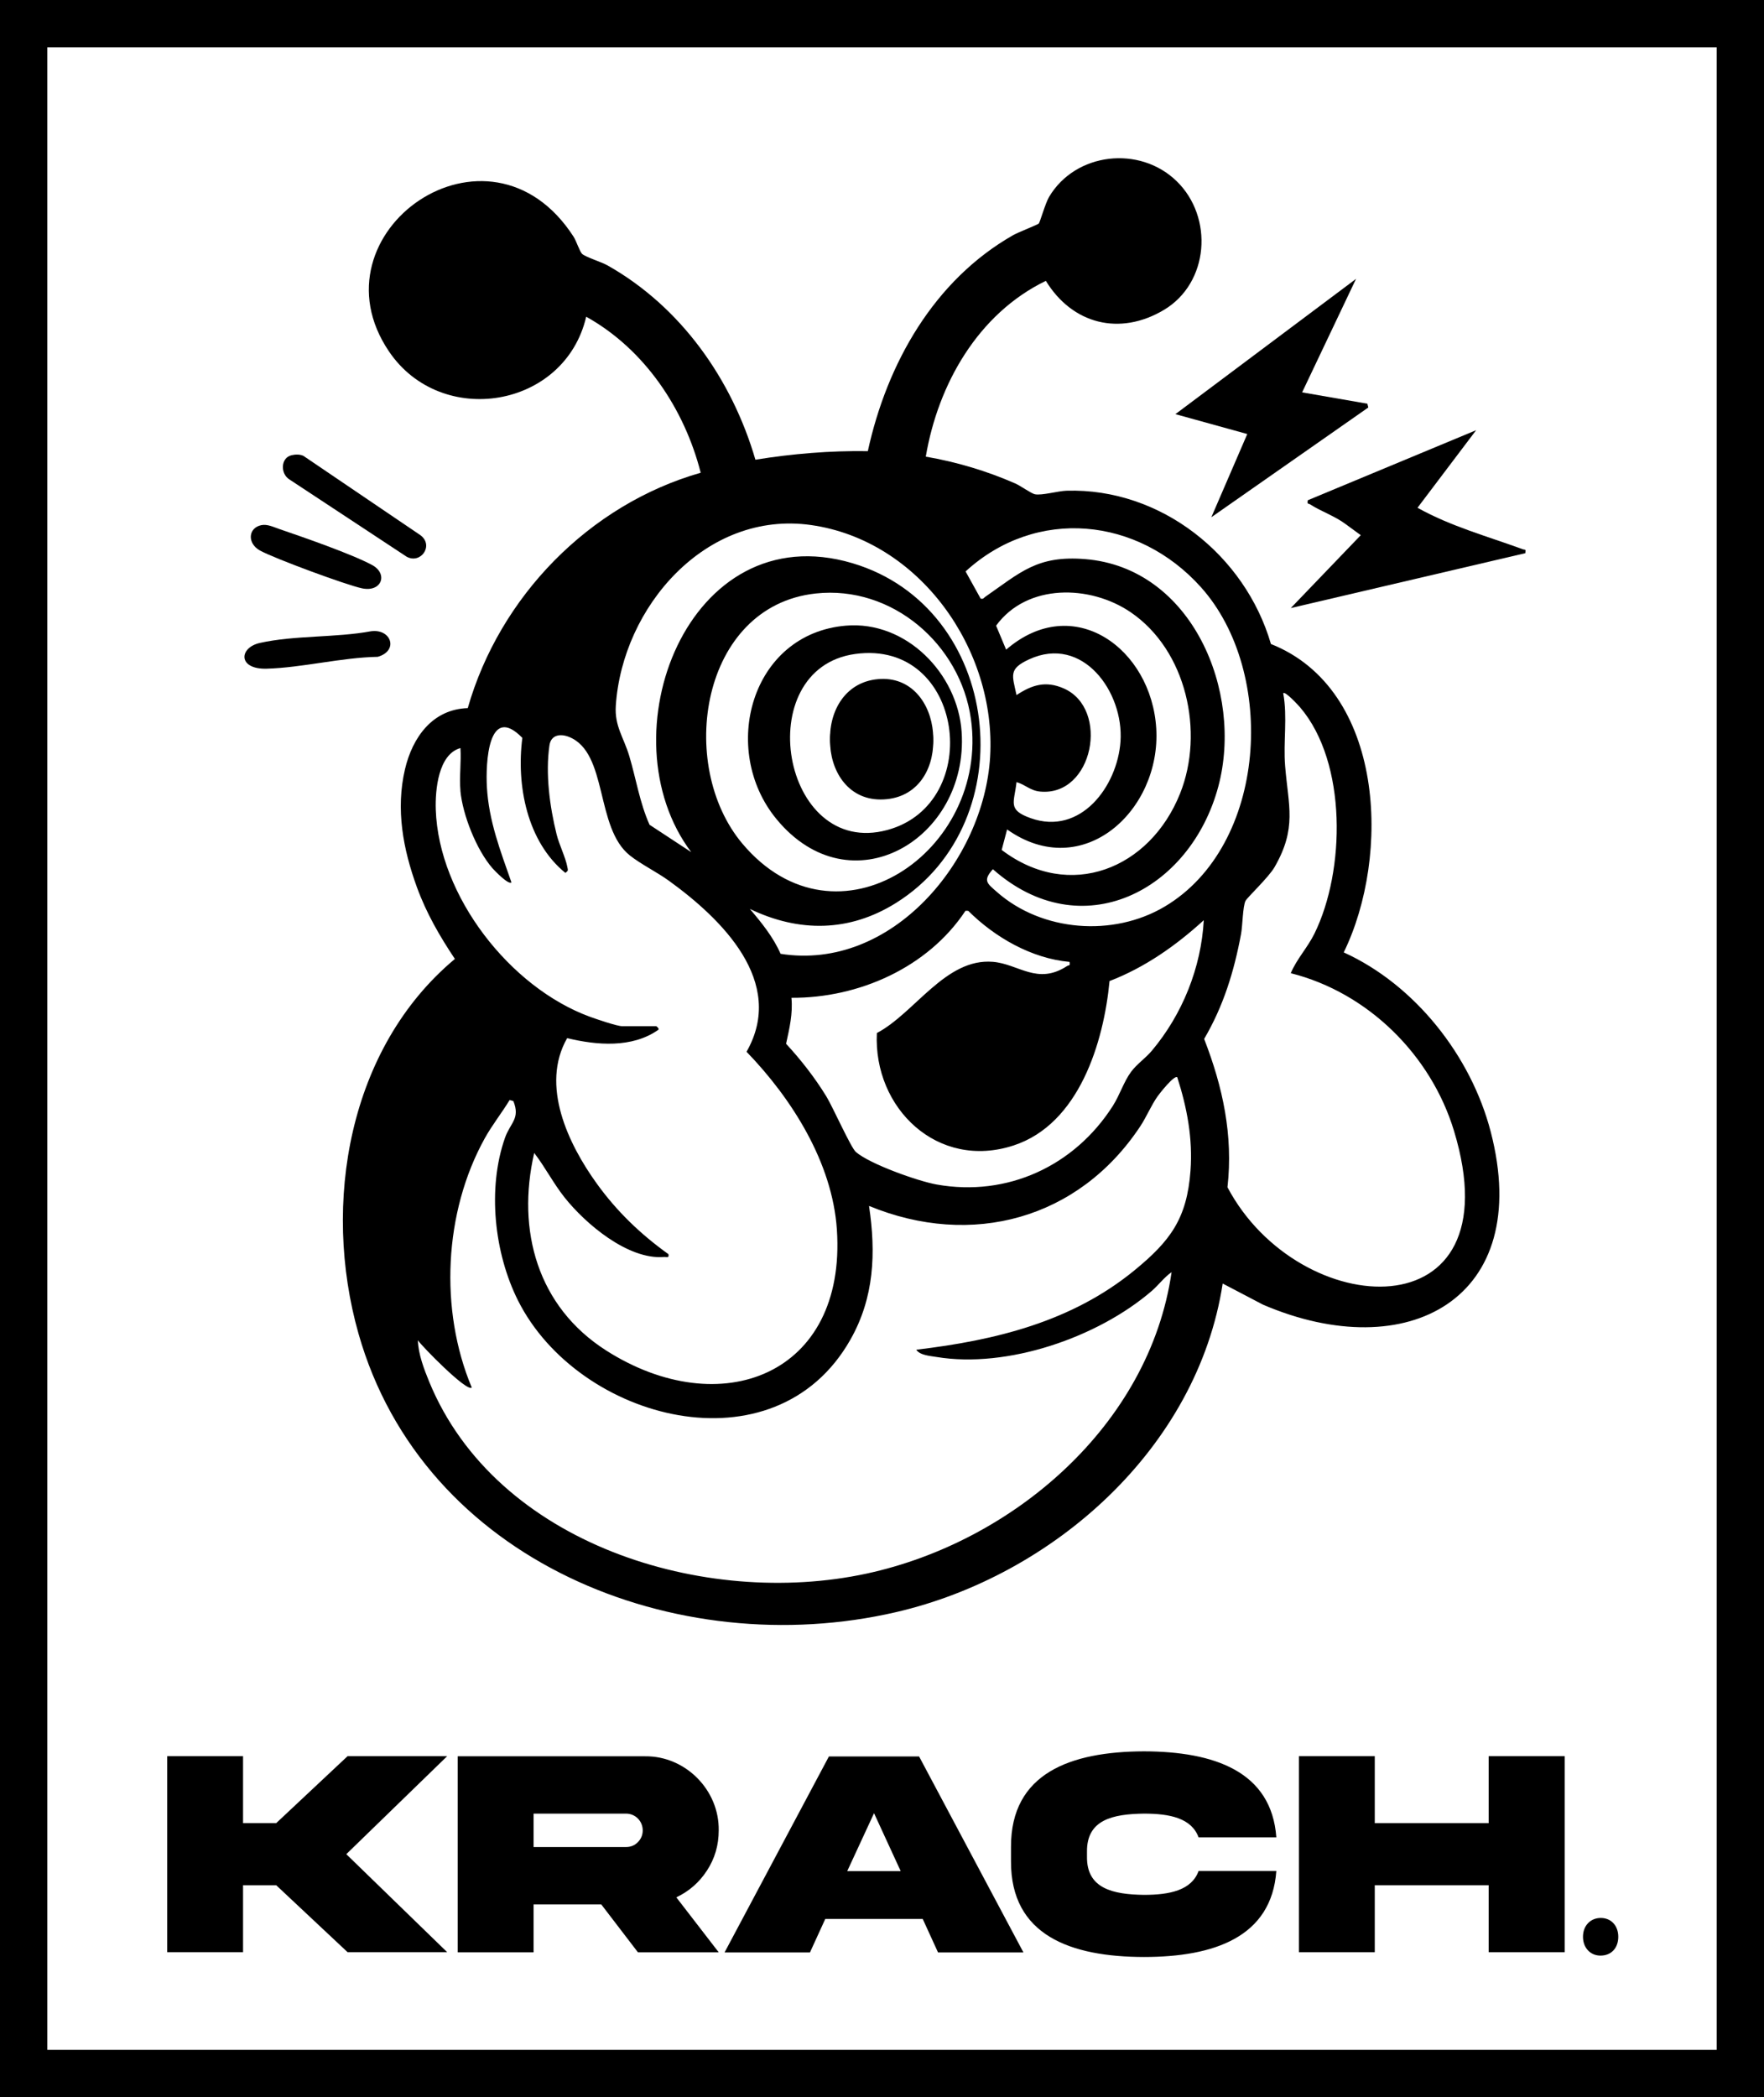
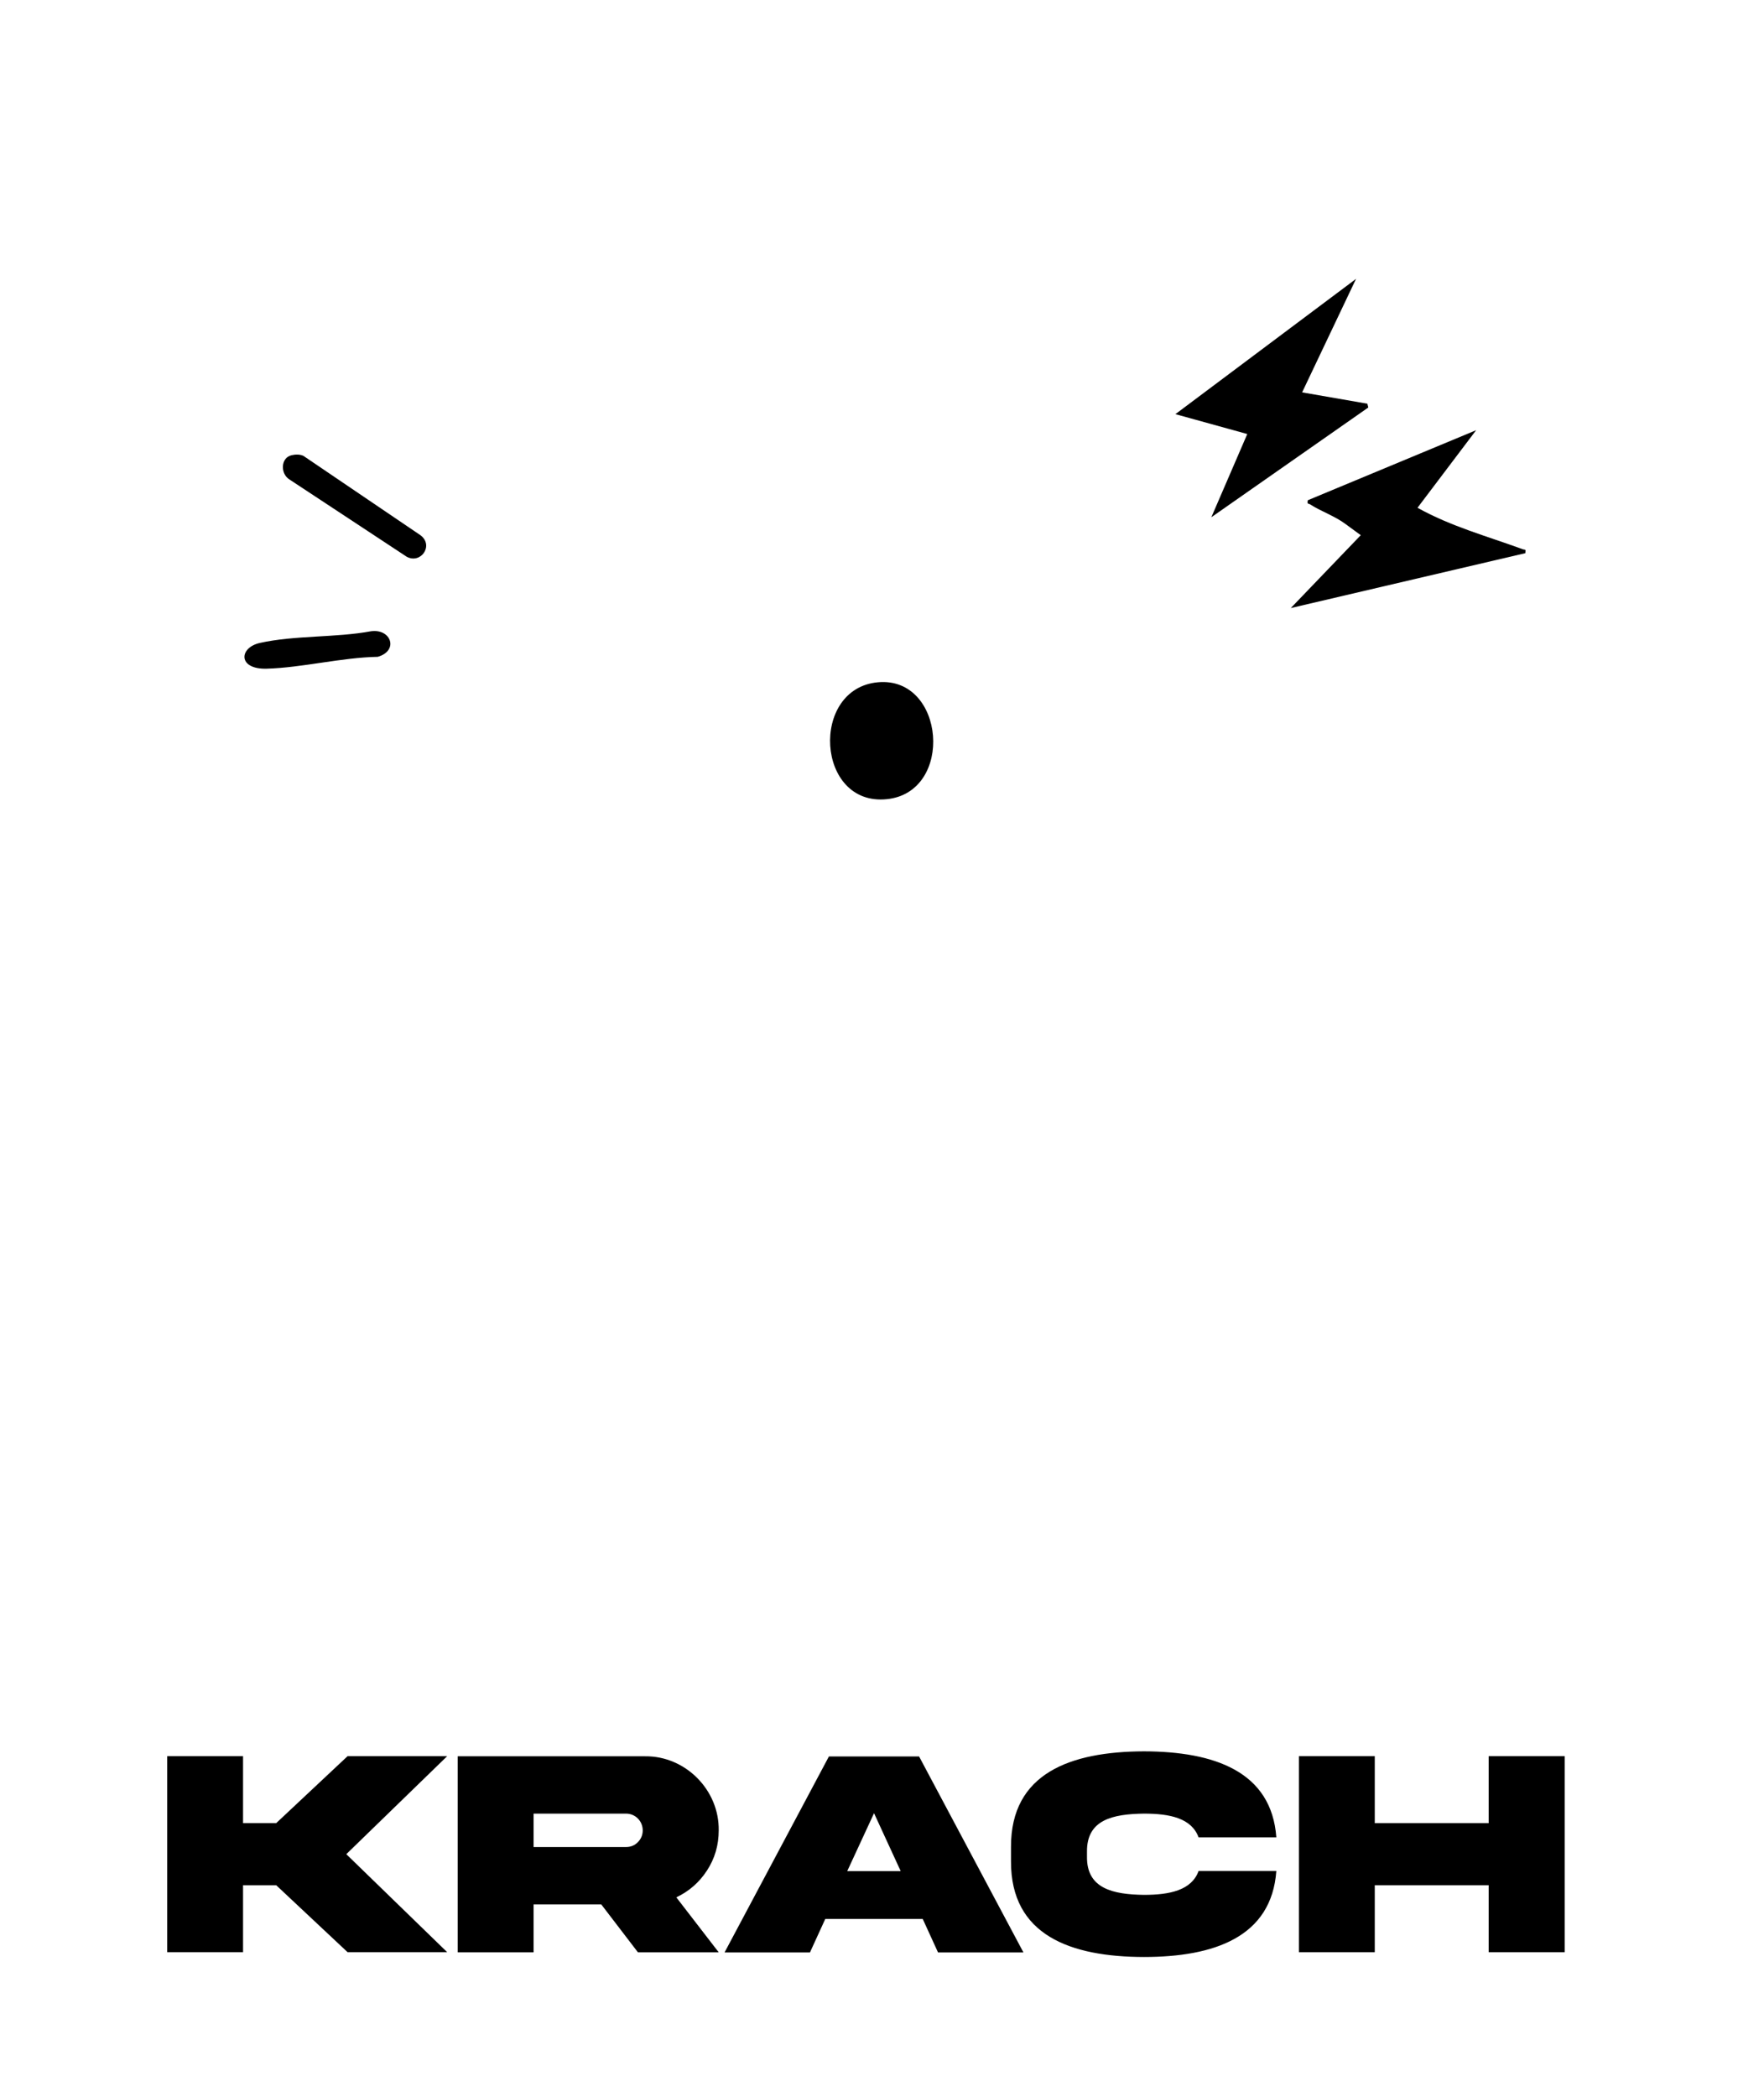
<svg xmlns="http://www.w3.org/2000/svg" viewBox="0 0 931.73 1107.37" data-name="Ebene 1" id="Ebene_1">
  <defs>
    <style>
      .cls-1 {
        fill: none;
        stroke: #000;
        stroke-miterlimit: 10;
        stroke-width: 25px;
      }
    </style>
  </defs>
  <g>
-     <path d="M621.48,95.65c19.66,19.1,17.16,53.78-6.72,68-23.3,13.88-48.33,7.55-62.35-15.35-35.8,17.33-56.93,54.56-63.42,92.82,16.26,2.81,32.18,7.54,47.28,14.17,2.81,1.23,8.4,5.29,10.37,5.69,3.67.74,12.33-1.75,16.7-1.87,49.81-1.47,94.28,33.98,107.96,80.94,60.33,23.98,63.32,111.98,38.45,162.84,37.69,17.12,67.26,54.7,77.64,94.71,22.9,88.21-44,123.99-120.27,91.3l-21.3-11.16c-13.35,86.79-89.34,154.28-172.63,173.53-115.89,26.79-249.73-26.77-283.85-147.14-19.43-68.56-5.27-150.88,50.93-197.78-8.06-12.08-15.06-24.18-20.06-37.89-7.32-20.07-11.26-41.16-6.3-62.28,3.94-16.79,14.48-31.67,33.16-32.28,16.79-58.78,64.08-107.44,123.04-124.28-8.61-33.75-29.68-65.27-60.48-82.38-11.31,48.41-76.62,59.12-104.2,18.29-42.36-62.7,52.75-129.87,97.52-60.56,1.44,2.22,3.23,7.8,4.46,9.03,1.65,1.66,10.27,4.34,13.39,6.09,38.82,21.85,65.82,60.2,78.2,102.65,19.58-3.17,39.48-4.82,59.38-4.52,10.08-46.22,34.91-90.27,76.87-114.12,2.37-1.35,12.95-5.5,13.43-6.06.65-.76,3.49-10.79,5.42-14.05,13.99-23.56,47.85-27.32,67.38-8.34ZM412.3,503.64c58.67,9.28,107.48-49.3,110.68-104.1,3.3-56.48-37.12-114.14-94.57-122.3-55.53-7.88-99.71,43.2-103.15,95.41-.71,10.76,4.17,16.69,7.13,26.58,3.59,12.05,5.52,24.7,10.69,36.26l22.01,14.45c-46.14-61.33-1.77-178.36,85.14-152.56,79.01,23.46,91.6,136.41,23.08,179.37-24.62,15.44-51.27,15.69-77.25,3.18,6.21,7.3,12.36,14.85,16.24,23.71ZM517.95,316.08c1.51.41,1.65-.4,2.5-.98,18.57-12.87,27.38-21.95,52.8-19.87,56.44,4.62,83.59,70.04,70.28,119.97-14.76,55.33-72.4,85.1-119.1,43.76-5.43,6.07-3.03,7.47,2.03,11.94,23.85,21.1,61.5,23.94,88.69,7.82,54.22-32.14,59.52-123.65,19.19-168.65-33.19-37.03-86.94-42.55-124.33-8.34l7.95,14.34ZM430.82,313.38c-60.76,6.62-73.6,90.59-38.73,132.05,50.04,59.49,130.56,4.09,120.74-65.79-5.54-39.44-41.59-70.66-82.01-66.26ZM529.07,448.78c35.95,27.27,78.36,10,94.25-29.82,12.91-32.37,3.39-75.61-26.14-95.7-21.39-14.55-54.74-15.28-71.05,7.11l5.3,12.67c35.64-30.79,76.77-.45,79.29,41.6,2.59,43.26-38.79,81.63-78.78,53.33l-2.86,10.82ZM536.92,412.99c-1.23,10.94-4.9,14.59,7.45,19.01,26.33,9.41,45.83-16.74,47.47-40.51,1.8-26.03-19.95-56.44-48.31-43.32-10.9,5.04-8.9,8.25-6.61,18.85,8.24-5.45,15.49-7.67,24.97-3.5,24.45,10.77,15.52,57.11-12.49,54.45-5.31-.5-7.75-3.65-12.48-4.99ZM681.78,513.87c3.09-7.45,8.82-13.43,12.52-20.94,16.27-33.09,17.32-90.18-7.55-119.38-.92-1.08-7.9-8.71-8.96-7.52,2.32,12.64-.04,25.73,1,38.45,1.74,21.16,6.32,32.72-5.58,53.38-3.14,5.45-14.53,16.1-15.36,17.86-1.46,3.09-1.52,13.07-2.33,17.4-3.68,19.8-9.28,38.04-19.5,55.46,9.85,25.35,15.4,50.88,12.32,78.32,37.71,71.24,152.43,77.9,119.62-29.86-12.19-40.06-45.46-72.91-86.18-83.17ZM243.2,417.48c-.66-7.18.49-15.2,0-22.48-11.76,3.26-13.37,22.28-13.03,32.51,1.55,45.63,39.15,93.88,81.43,109.37,3.28,1.2,14.29,4.97,17.01,4.97h17.98c.12,0,2,1.45,1.01,2-13.86,9.65-32.36,8.09-48.03,4.31-14.26,24.91.53,55.89,15.73,76.92,10.64,14.72,23.04,26.58,37.77,37.16.42,2.27-.99,1.36-2.47,1.48-18.94,1.49-41.35-17.5-52.44-31.49-5.91-7.45-10.21-15.94-16-23.45-9.42,40.99,1.77,81.2,38.03,104.32,60.14,38.35,127.04,13.2,121.84-63.9-2.38-35.32-23.78-69.11-47.71-93.85,21.07-36.92-13.25-70.18-40.93-90.24-6.39-4.63-14.7-8.68-20.62-13.35-18.54-14.59-11.47-54.41-32.24-62.66-4.66-1.85-9.51-1.04-10.31,4.43-2.19,14.95.14,32.4,3.78,47.04,1.39,5.59,4.75,12.16,5.69,17.31.31,1.71.58,1.8-1.07,3.02-20.26-16.47-25.96-46.25-22.72-71.29-18.13-18.53-19.41,13.64-18.73,25.85,1.01,18.12,7.11,33.66,12.97,50.46-1.46,1.51-8.89-6.18-10.01-7.46-8.47-9.7-15.78-28.19-16.96-40.98ZM564.88,507.9c-20.01-1.8-39.42-12.97-53.47-26.96l-1.45-.02c-19.8,29.93-56.36,46.16-91.93,45.94.81,8.37-1.07,16.22-2.83,24.28,7.89,8.53,15.15,17.84,21.24,27.75,3.38,5.5,12.98,27.09,15.6,29.36,7.36,6.4,32.85,15.46,42.73,17.21,37.32,6.63,72.66-9.76,92.92-41.36,3.75-5.84,5.89-12.98,9.77-18.2,2.94-3.96,7.71-7.26,10.91-11.07,16.12-19.15,26.09-43.85,27.45-68.94-14.62,13.36-31.17,25.01-49.77,32.13-3.11,32.59-16.15,75.45-50.59,86.78-40.19,13.22-74.24-19.65-72.31-59.32,20.1-10.61,36.28-39.68,61.28-37.61,13.63,1.13,23.44,12.45,39.18,2.23.97-.63,1.8.11,1.29-2.23ZM621.83,568.83c-1.52-1.37-9.32,8.5-10.41,10.06-3.39,4.81-5.84,10.84-9.14,15.83-32.47,49-88.94,64.42-143.27,42.04,3.72,24.86,2.76,48.4-9.83,70.6-39.92,70.42-143.66,42.83-175.55-20.61-12.59-25.06-16.29-59.21-6.91-85.92,2.83-8.04,8.17-10.08,4.44-19.43l-1.97-.58c-4.18,6.89-9.26,13.22-13.18,20.3-21.56,38.94-24.01,90.58-6.83,131.54-2.51,2.57-26.48-21.94-28.47-24.97.22,7.27,3.25,15.26,6.01,21.96,35.37,85.9,145.64,119.71,231.08,101.23,77.24-16.71,149.32-78.36,161.02-159.16-3.97,2.77-6.87,6.82-10.51,9.96-28.45,24.52-76.26,41.03-113.7,34.83-3.3-.55-8.77-.88-10.65-3.83,41.89-4.96,82.22-14.8,115.36-42,18.82-15.44,27.61-27.23,29.48-52.44,1.27-17.09-1.81-33.31-6.99-49.44Z" />
    <path d="M748.71,268.11c17.6,9.83,36.78,15.02,55.55,21.89,1.39.51,1.7-.35,1.4,2.09l-123.87,28.98,36.95-38.48-8.07-5.9c-5.48-4.13-13.1-6.76-18.61-10.33-.96-.63-1.79.11-1.28-2.22l88.9-36.98-30.96,40.95Z" />
    <polygon points="687.77 207.18 722.23 213.17 722.73 215.16 639.82 273.11 658.8 229.18 620.84 218.68 716.25 147.25 687.77 207.18" />
    <path d="M154.01,240.37c2.06-.47,4.26-.55,6.24.33l61.92,41.97c7.05,5.4.12,15.28-7.33,11.32l-62.03-40.87c-4.81-3.04-4.59-11.44,1.2-12.75Z" />
    <path d="M196.07,333.31c10.53-1.4,14.65,10.3,3.45,13.51-19.15.35-39.83,5.73-58.67,6.26-15.33.43-14.69-11.1-3.6-13.59,18.3-4.1,40.17-2.71,58.83-6.19Z" />
-     <path d="M138.05,277.29c3.18-.64,6.5,1.03,9.51,2.06,12.48,4.26,38.15,13.16,48.96,18.98,8.58,4.62,5.16,14.52-5.32,12.32-8.27-1.73-46.61-15.9-53.94-19.99-6.81-3.81-6.18-11.97.79-13.37Z" />
-     <path d="M446.79,330.36c31.85-2.69,59.09,25.35,61.14,56.16,3.76,56.55-58.62,93.66-97.86,45.91-30-36.5-13.56-97.83,36.72-102.07ZM451.76,345.31c-55.96,7.62-39.06,108.23,17,92.93,51.53-14.06,40.52-100.77-17-92.93Z" />
    <path d="M463.78,360.25c-36.17,3.21-32.77,65.66,4.71,61.73,35.67-3.74,30.74-64.88-4.71-61.73Z" />
-     <path d="M463.78,358.6c35.46-3.15,40.38,57.99,4.71,61.73-37.49,3.93-40.88-58.52-4.71-61.73Z" />
+     <path d="M463.78,358.6Z" />
  </g>
  <g>
    <path d="M128.38,995.45v35.35h-40.07v-103.5h40.07v35.35h17.51l37.7-35.35h52.61l-53.29,51.75,53.29,51.75h-52.61l-37.7-35.35h-17.51Z" />
    <path d="M340.78,927.37c21.18-.23,39.15,17.71,38.84,39.12,0,7.78-2.06,14.86-6.19,21.18-4.05,6.24-9.48,11.01-16.21,14.17l22.4,29.03h-42.67l-19.34-25.26h-35.78v25.26h-40.07v-103.5h99.02ZM281.83,957.64v17.64h48.86c2.45,0,4.51-.85,6.19-2.54,1.76-1.77,2.6-3.85,2.6-6.24,0-4.93-3.9-8.86-8.79-8.86h-48.86Z" />
    <path d="M437.81,927.45h47.64l55.13,103.5h-45.11l-8.1-17.71h-51.46l-8.1,17.71h-45.11l55.13-103.5ZM447.52,987.98h28.21l-14.07-30.57-14.15,30.57Z" />
    <path d="M674.15,987.9c-2.52,34.96-32.96,45.44-69.96,45.44-38.54-.08-70.34-11.32-70.19-50.52v-7.55c-.15-39.12,31.66-50.37,70.19-50.52,37.01.08,67.44,10.55,69.96,45.44h-41.06c-3.75-10.17-15.14-12.55-28.9-12.55-16.36.23-30.28,3.16-30.05,20.18v2.54c-.23,16.87,13.69,19.95,30.05,20.18,13.76,0,25.23-2.46,28.9-12.63h41.06Z" />
    <path d="M726.14,995.45v35.35h-40.07v-103.5h40.07v35.35h60.17v-35.35h40.14v103.5h-40.14v-35.35h-60.17Z" />
-     <path d="M836.12,1022.67c0-5.84,3.91-9.94,9.4-9.94s9.24,4.1,9.24,9.94-3.6,9.94-9.4,9.94c-5.48,0-9.24-4.26-9.24-9.94Z" />
  </g>
-   <rect height="1082.37" width="906.73" y="12.5" x="12.5" class="cls-1" />
</svg>